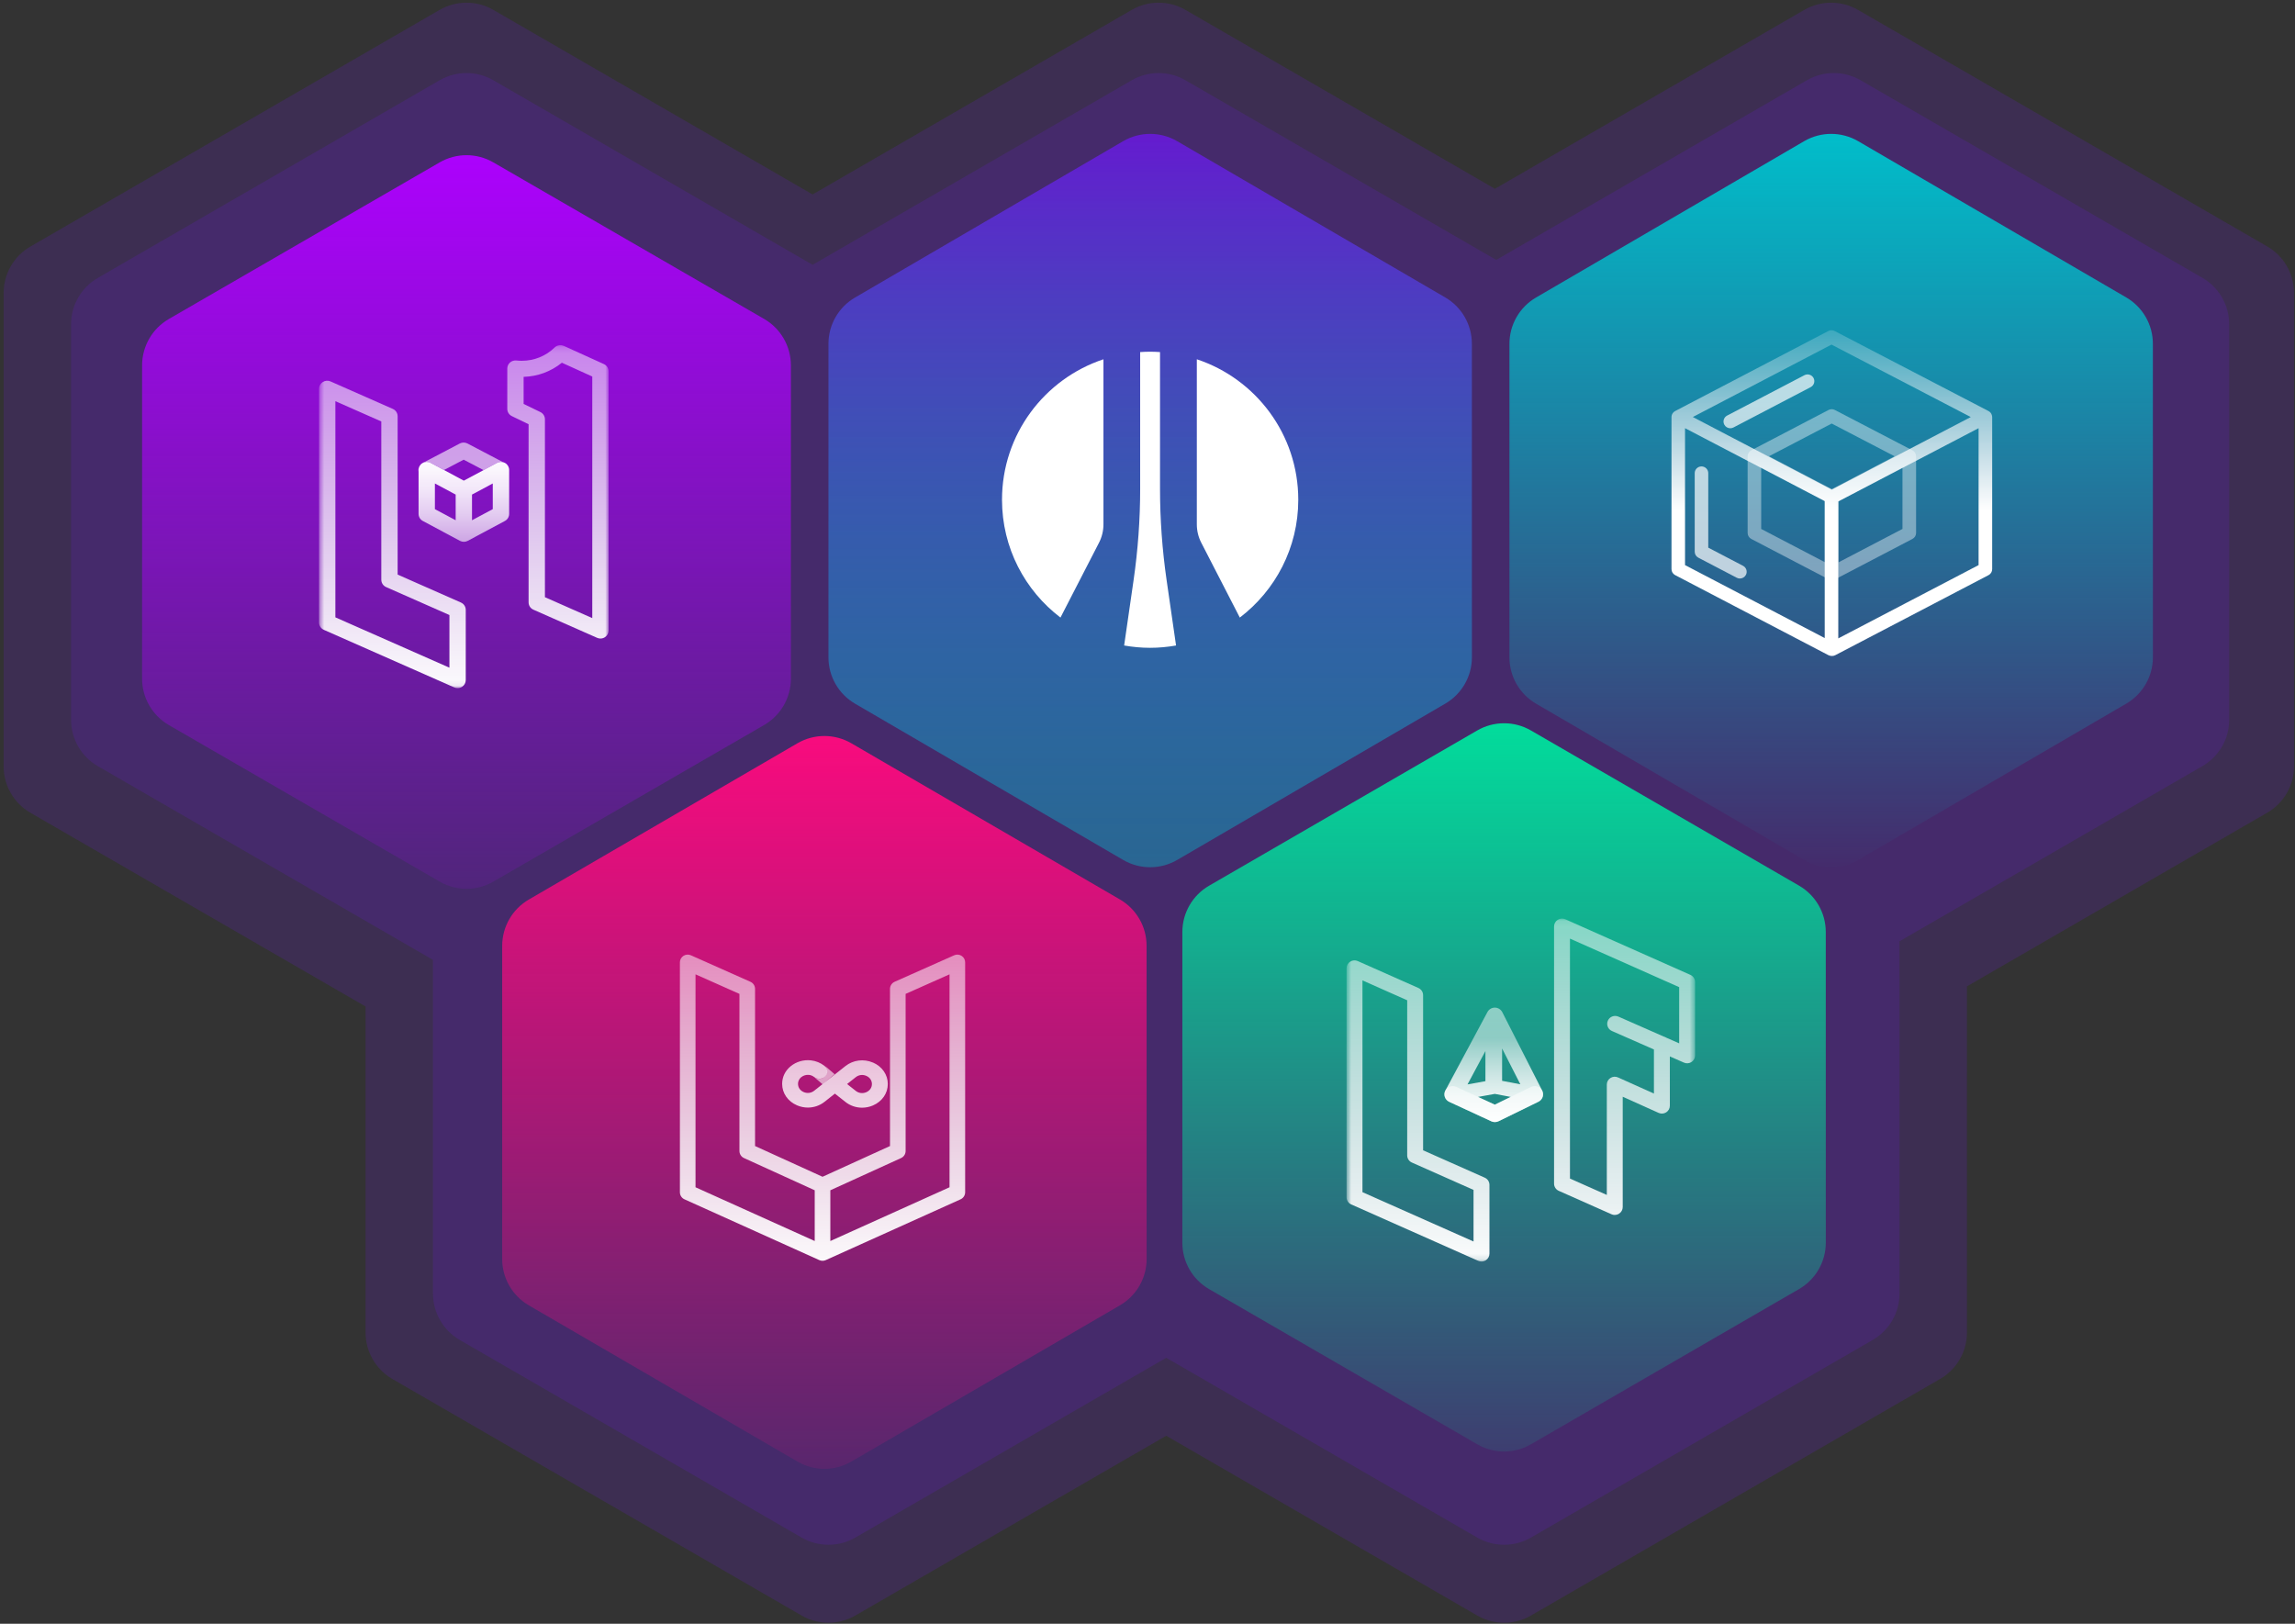
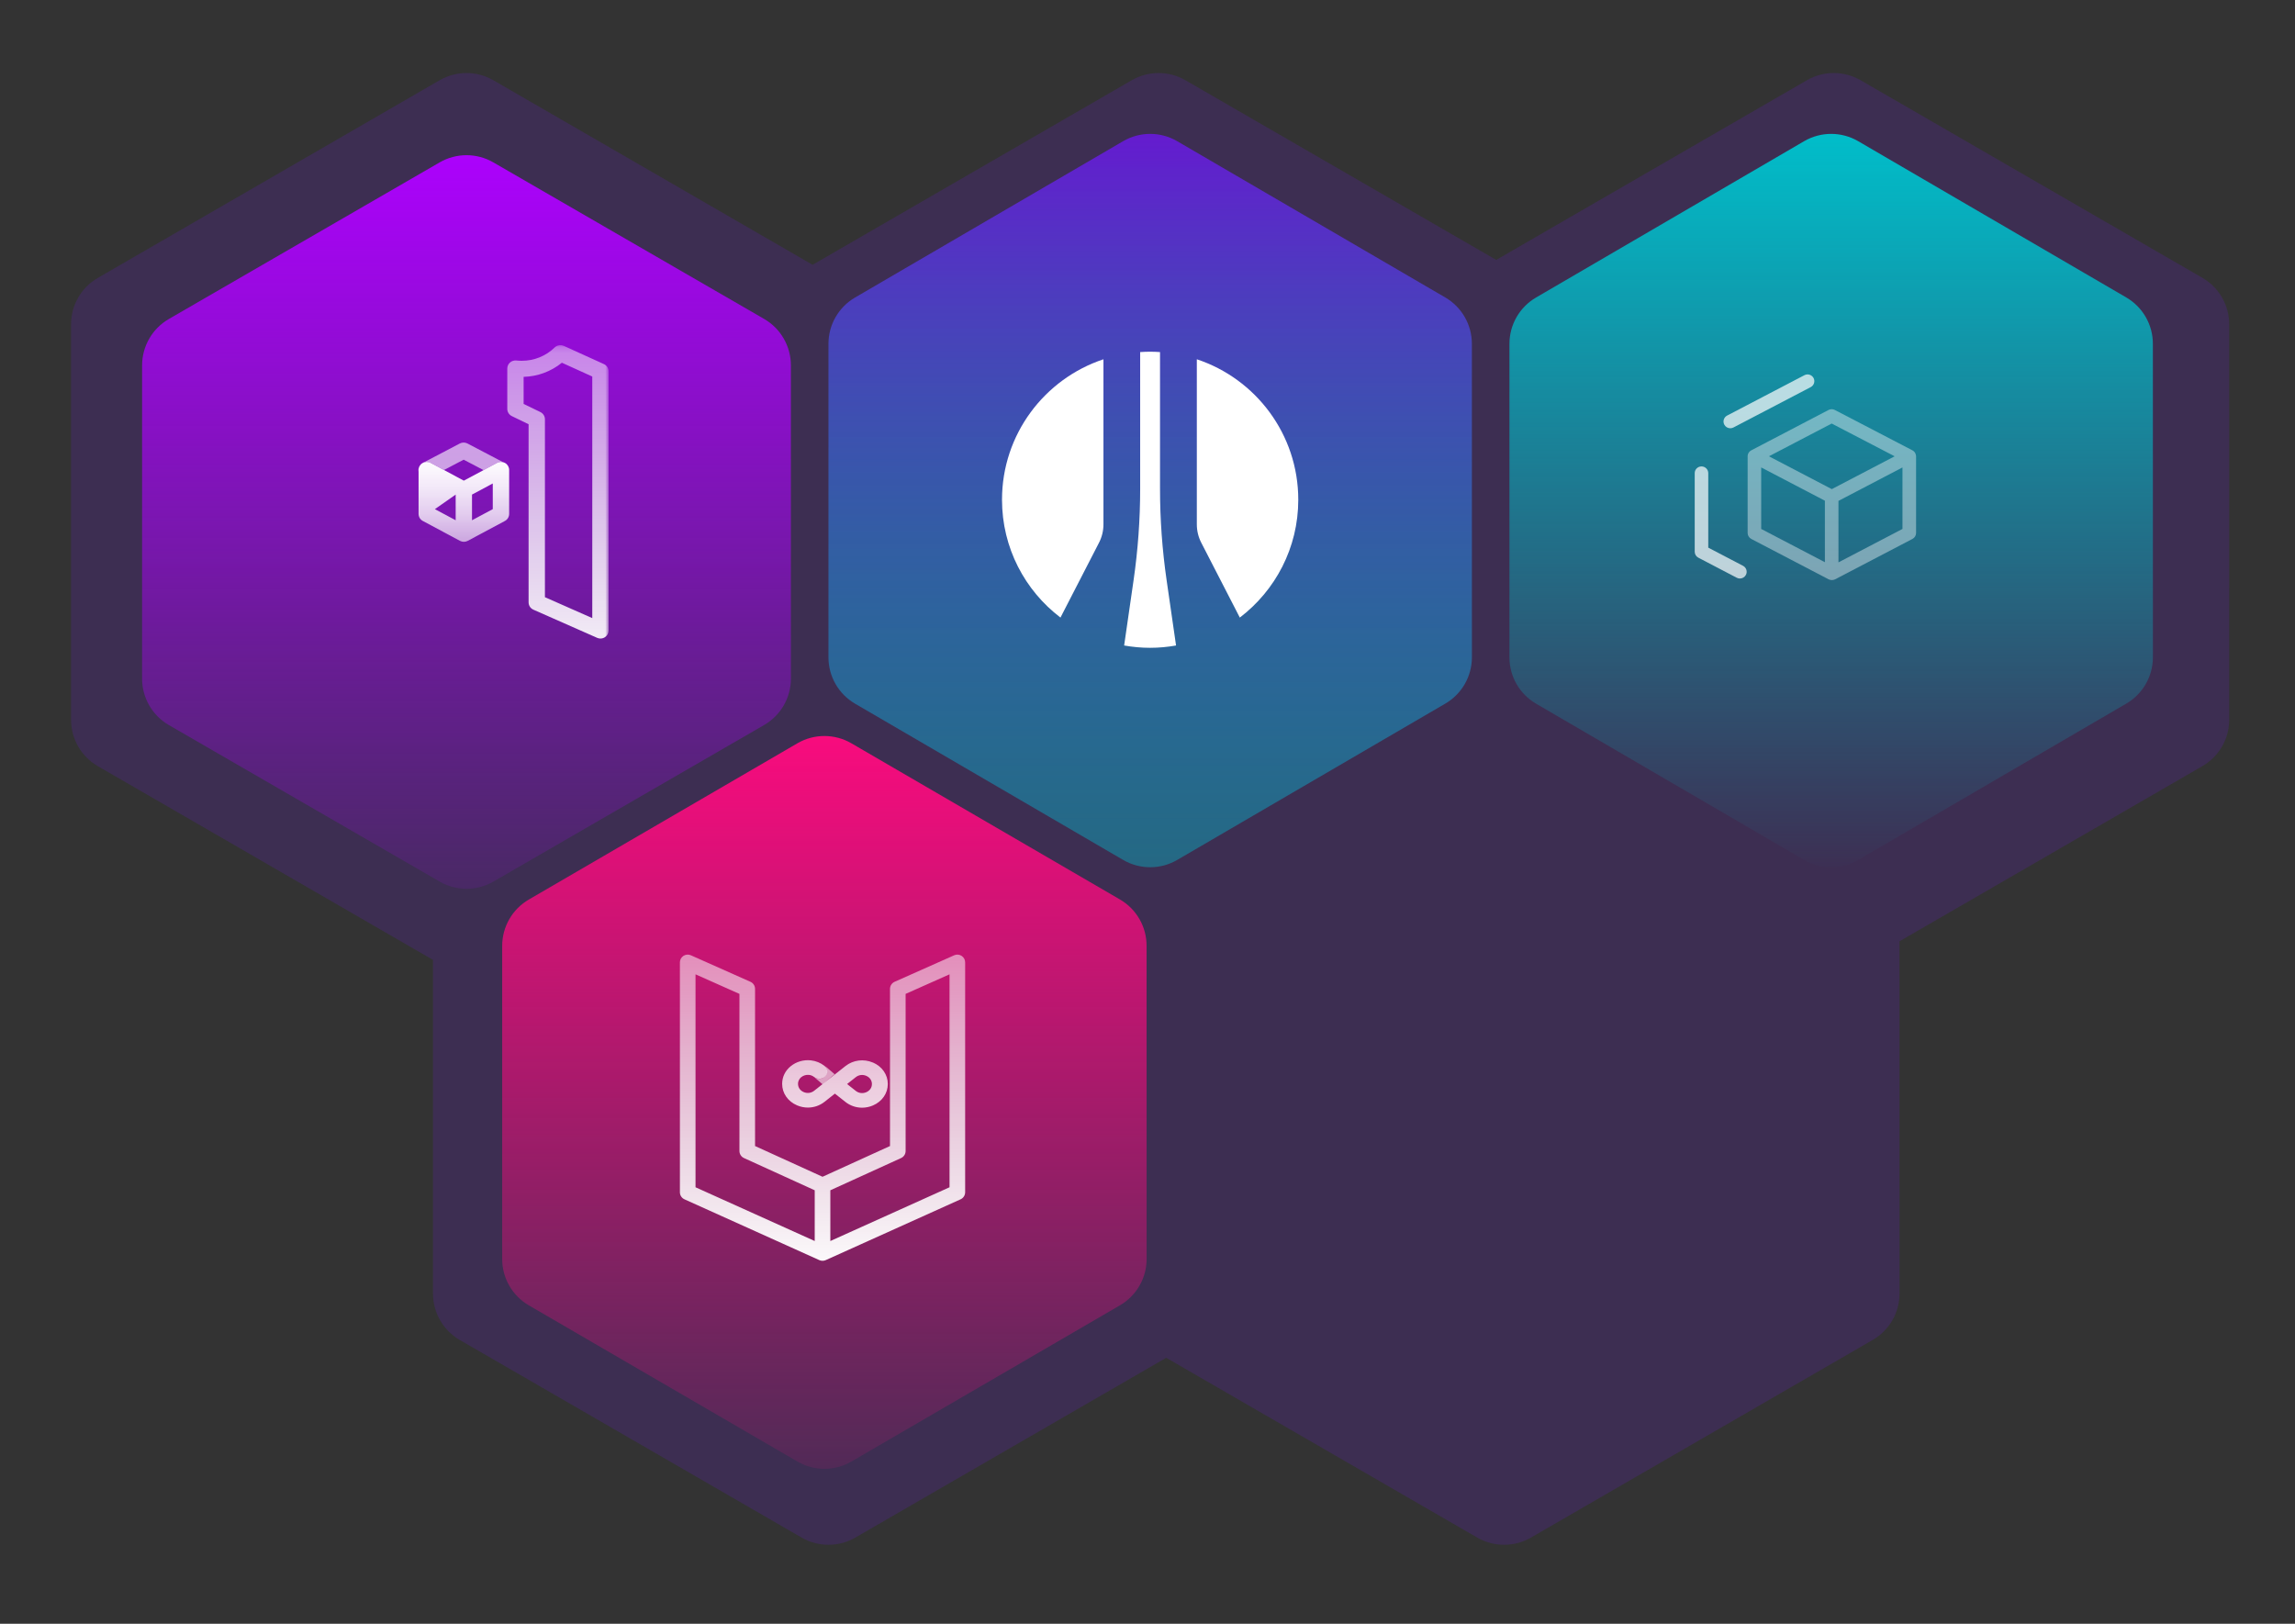
<svg xmlns="http://www.w3.org/2000/svg" width="400" height="283" viewBox="0 0 400 283" fill="none">
  <rect x="0" y="0" width="400" height="283" fill="#333333" stroke="none" />
  <g clip-path="url(#clip0_2731_11335)">
-     <path opacity="0.2" fill-rule="evenodd" clip-rule="evenodd" d="M0.632 51.054C0.632 47.721 2.41 44.64 5.297 42.97L76.624 1.722C79.52 0.048 83.089 0.048 85.985 1.722L141.628 33.888L197.251 1.722C200.146 0.048 203.716 0.048 206.611 1.722L260.553 32.904L314.475 1.722C317.37 0.048 320.939 0.048 323.835 1.722L395.162 42.953C398.049 44.623 399.827 47.704 399.827 51.038L399.836 133.55C399.836 136.884 398.058 139.965 395.17 141.635L342.821 171.909L342.826 232.234C342.826 235.567 341.049 238.648 338.161 240.318L266.834 281.566C263.939 283.24 260.369 283.241 257.474 281.567L203.262 250.232L149.077 281.566C146.182 283.24 142.612 283.241 139.717 281.567L68.383 240.335C65.495 238.666 63.716 235.584 63.716 232.25V175.418L5.299 141.652C2.41 139.982 0.632 136.901 0.632 133.567V51.054Z" fill="#6619D0" />
    <path opacity="0.2" fill-rule="evenodd" clip-rule="evenodd" d="M85.985 13.983L141.629 46.15L197.251 13.984C200.147 12.31 203.716 12.31 206.611 13.983L260.78 45.297L314.929 13.984C317.823 12.31 321.393 12.31 324.289 13.983L383.864 48.423C386.752 50.092 388.531 53.173 388.531 56.507L388.537 125.432C388.538 128.766 386.76 131.847 383.873 133.517L331.069 164.052L331.075 225.441C331.075 228.774 329.297 231.855 326.41 233.525L266.833 267.979C263.938 269.652 260.368 269.652 257.473 267.98L203.261 236.644L149.076 267.979C146.181 269.652 142.611 269.652 139.716 267.98L80.133 233.539C77.245 231.87 75.467 228.789 75.467 225.455V167.297L17.049 133.531C14.161 131.861 12.383 128.78 12.383 125.446V56.521C12.383 53.188 14.16 50.107 17.047 48.437L76.625 13.984C79.52 12.31 83.09 12.31 85.985 13.983Z" fill="#6619D0" />
    <path d="M29.431 55.595C26.544 57.265 24.766 60.346 24.766 63.679V118.285C24.766 121.619 26.545 124.7 29.433 126.37L76.631 153.651C79.526 155.325 83.096 155.324 85.991 153.65L133.185 126.358C136.072 124.689 137.85 121.608 137.85 118.273L137.845 63.668C137.845 60.334 136.066 57.253 133.179 55.584L85.986 28.303C83.09 26.629 79.521 26.629 76.626 28.304L29.431 55.595Z" fill="url(#paint0_linear_2731_11335)" />
    <path d="M267.719 51.854C264.849 53.528 263.084 56.599 263.084 59.921V114.571C263.084 117.893 264.85 120.966 267.721 122.64L314.452 149.876C317.362 151.571 320.961 151.571 323.871 149.874L370.597 122.628C373.468 120.954 375.234 117.882 375.233 114.56L375.228 59.909C375.228 56.588 373.462 53.516 370.591 51.842L323.865 24.607C320.955 22.91 317.357 22.91 314.447 24.607L267.719 51.854Z" fill="url(#paint1_linear_2731_11335)" />
    <path d="M149.028 51.854C146.158 53.528 144.393 56.599 144.393 59.921V114.571C144.393 117.893 146.159 120.966 149.03 122.64L195.761 149.876C198.671 151.571 202.269 151.571 205.18 149.874L251.906 122.628C254.777 120.954 256.542 117.882 256.541 114.56L256.536 59.909C256.536 56.588 254.77 53.516 251.899 51.842L205.174 24.607C202.264 22.91 198.665 22.91 195.755 24.607L149.028 51.854Z" fill="url(#paint2_linear_2731_11335)" />
-     <path d="M210.735 154.365C207.85 156.035 206.075 159.114 206.075 162.446V216.591C206.075 219.924 207.851 223.004 210.737 224.674L257.468 251.715C260.365 253.391 263.939 253.391 266.836 251.714L313.563 224.662C316.448 222.992 318.224 219.912 318.223 216.579L318.219 162.435C318.219 159.102 316.442 156.023 313.556 154.353L266.831 127.312C263.934 125.634 260.36 125.635 257.463 127.313L210.735 154.365Z" fill="url(#paint3_linear_2731_11335)" />
    <mask id="mask0_2731_11335" style="mask-type:luminance" maskUnits="userSpaceOnUse" x="234" y="160" width="62" height="60">
-       <path d="M295.441 160.092H234.693V219.868H295.441V160.092Z" fill="white" />
-     </mask>
+       </mask>
    <g mask="url(#mask0_2731_11335)">
      <path d="M268.797 190.082L261.836 176.406C261.59 175.928 261.096 175.622 260.553 175.614C260.549 175.614 260.541 175.614 260.537 175.614C259.998 175.614 259.507 175.908 259.254 176.379L251.918 190.054C251.731 190.404 251.695 190.811 251.822 191.184C251.948 191.556 252.226 191.862 252.587 192.031L259.935 195.43C260.129 195.52 260.339 195.563 260.549 195.563C260.771 195.563 260.989 195.512 261.19 195.414L268.139 192.015C268.488 191.846 268.749 191.544 268.872 191.18C268.994 190.815 268.967 190.419 268.792 190.078L268.797 190.082ZM264.982 188.977L261.805 188.372V182.735L264.982 188.977ZM258.897 188.431L255.776 188.996L258.897 183.181V188.431ZM260.533 192.532L257.605 191.18L260.537 190.65L263.303 191.176L260.529 192.532H260.533Z" fill="url(#paint4_linear_2731_11335)" />
      <path opacity="0.5" d="M260.55 195.563C260.339 195.563 260.129 195.52 259.936 195.43L252.587 192.031C251.858 191.694 251.545 190.839 251.886 190.117C252.226 189.4 253.09 189.086 253.819 189.423L260.534 192.529L266.856 189.435C267.577 189.082 268.449 189.376 268.801 190.086C269.157 190.8 268.86 191.662 268.143 192.011L261.195 195.41C260.993 195.508 260.771 195.559 260.553 195.559L260.55 195.563Z" fill="white" />
      <path d="M258.782 205.252L248.035 200.48V173.443C248.035 173.411 248.027 173.384 248.027 173.352C248.027 173.297 248.02 173.243 248.011 173.188C248.004 173.145 247.988 173.102 247.976 173.058C247.963 173.015 247.952 172.972 247.936 172.933C247.92 172.89 247.896 172.85 247.873 172.807C247.853 172.768 247.833 172.733 247.813 172.697C247.79 172.662 247.762 172.627 247.734 172.592C247.706 172.556 247.678 172.521 247.647 172.49C247.615 172.458 247.579 172.431 247.544 172.399C247.512 172.372 247.48 172.34 247.445 172.317C247.397 172.285 247.349 172.258 247.298 172.235C247.271 172.219 247.247 172.203 247.219 172.192L247.191 172.18L236.646 167.499C236.219 167.306 235.72 167.345 235.327 167.6C234.931 167.855 234.693 168.287 234.693 168.753V208.666C234.693 209.207 235.014 209.697 235.513 209.917L257.646 219.746C257.828 219.828 258.021 219.868 258.212 219.868C258.477 219.868 258.739 219.793 258.964 219.648C259.361 219.393 259.598 218.963 259.598 218.496V206.502C259.598 205.961 259.277 205.471 258.778 205.252H258.782ZM256.83 216.378L237.466 207.776V170.87L245.263 174.333V201.366C245.263 201.397 245.27 201.429 245.27 201.456C245.27 201.511 245.278 201.566 245.286 201.616C245.294 201.66 245.309 201.703 245.321 201.746C245.334 201.789 245.346 201.832 245.362 201.871C245.377 201.914 245.401 201.954 245.424 201.997C245.445 202.037 245.464 202.071 245.484 202.107C245.507 202.146 245.535 202.178 245.563 202.212C245.591 202.248 245.619 202.283 245.65 202.315C245.682 202.346 245.718 202.374 245.753 202.405C245.785 202.432 245.817 202.464 245.852 202.487C245.9 202.519 245.948 202.546 245.999 202.569C246.027 202.585 246.05 202.601 246.078 202.613L246.106 202.624L256.825 207.384V216.371L256.83 216.378Z" fill="url(#paint5_linear_2731_11335)" />
      <path d="M281.441 211.752C281.247 211.752 281.053 211.713 280.875 211.63L271.68 207.545C271.181 207.325 270.861 206.836 270.861 206.294V161.464C270.861 160.998 271.098 160.567 271.494 160.312C271.89 160.057 272.386 160.022 272.814 160.213L294.62 169.905C295.119 170.125 295.441 170.615 295.441 171.156V183.946C295.441 184.409 295.203 184.844 294.811 185.095C294.419 185.349 293.919 185.388 293.491 185.197L291.04 184.118V192.713C291.04 193.18 290.802 193.614 290.405 193.865C290.01 194.116 289.511 194.156 289.083 193.96L282.828 191.148V210.372C282.828 210.839 282.59 211.269 282.194 211.524C281.964 211.669 281.703 211.744 281.441 211.744V211.752ZM273.633 205.408L280.055 208.258V189.027C280.055 188.561 280.292 188.126 280.689 187.875C281.085 187.623 281.584 187.584 282.012 187.78L288.267 190.592V182.907L280.947 179.688C280.245 179.382 279.932 178.57 280.241 177.876C280.55 177.182 281.37 176.873 282.071 177.178L290.002 180.668C290.148 180.707 290.287 180.766 290.414 180.848L292.668 181.84V172.046L273.633 163.585V205.408Z" fill="url(#paint6_linear_2731_11335)" />
    </g>
    <mask id="mask1_2731_11335" style="mask-type:luminance" maskUnits="userSpaceOnUse" x="55" y="60" width="52" height="60">
      <path d="M106.075 60.155H55.607V119.931H106.075V60.155Z" fill="white" />
    </mask>
    <g mask="url(#mask1_2731_11335)">
-       <path d="M80.339 105.012L69.305 100.142V72.545C69.305 72.513 69.297 72.485 69.297 72.453C69.297 72.397 69.289 72.341 69.281 72.285C69.272 72.241 69.256 72.197 69.244 72.153C69.232 72.109 69.22 72.064 69.203 72.025C69.187 71.981 69.163 71.94 69.138 71.896C69.118 71.856 69.098 71.82 69.077 71.784C69.053 71.748 69.024 71.712 68.996 71.676C68.968 71.64 68.939 71.604 68.906 71.572C68.874 71.54 68.837 71.512 68.801 71.48C68.768 71.452 68.736 71.42 68.699 71.396C68.65 71.364 68.601 71.336 68.549 71.312C68.52 71.296 68.496 71.28 68.467 71.268L68.439 71.256L57.612 66.478C57.173 66.282 56.661 66.322 56.258 66.582C55.851 66.842 55.607 67.282 55.607 67.758V108.497C55.607 109.049 55.937 109.55 56.449 109.774L79.171 119.806C79.359 119.89 79.558 119.93 79.753 119.93C80.026 119.93 80.294 119.855 80.526 119.706C80.933 119.447 81.177 119.006 81.177 118.53V106.288C81.177 105.736 80.847 105.236 80.335 105.012H80.339ZM78.334 116.369L58.454 107.593V69.919L66.458 73.453V101.046C66.458 101.078 66.466 101.109 66.466 101.138C66.466 101.194 66.474 101.25 66.483 101.302C66.491 101.346 66.507 101.39 66.519 101.435C66.531 101.478 66.544 101.522 66.56 101.562C66.576 101.606 66.6 101.647 66.625 101.69C66.645 101.731 66.665 101.766 66.686 101.803C66.71 101.843 66.739 101.874 66.767 101.91C66.796 101.946 66.824 101.982 66.857 102.015C66.889 102.046 66.926 102.074 66.963 102.106C66.995 102.134 67.028 102.167 67.064 102.19C67.113 102.223 67.162 102.251 67.215 102.274C67.243 102.29 67.267 102.307 67.296 102.318L67.324 102.33L78.33 107.189V116.361L78.334 116.369Z" fill="url(#paint7_linear_2731_11335)" />
      <path d="M104.651 111.286C104.452 111.286 104.252 111.247 104.07 111.163L92.971 106.26C92.458 106.036 92.129 105.536 92.129 104.984V73.937L89.213 72.525C88.725 72.289 88.416 71.8 88.416 71.268V64.221C88.416 63.821 88.591 63.441 88.892 63.176C89.193 62.912 89.599 62.788 90.002 62.828C90.319 62.864 90.632 62.88 90.933 62.88C93.097 62.88 95.135 62.056 96.672 60.559C97.094 60.147 97.729 60.039 98.27 60.283L105.249 63.453C105.753 63.681 106.075 64.177 106.075 64.725V109.886C106.075 110.363 105.831 110.802 105.424 111.062C105.188 111.211 104.92 111.286 104.651 111.286ZM94.976 104.08L103.228 107.725V65.621L97.929 63.216C96.046 64.745 93.723 65.61 91.263 65.682V70.4L94.178 71.812C94.667 72.049 94.976 72.537 94.976 73.069V104.08Z" fill="url(#paint8_linear_2731_11335)" />
      <path opacity="0.6" d="M75.056 80.673L77.378 81.917L80.811 80.116L84.276 81.933L86.63 80.673C86.96 80.496 87.342 80.456 87.696 80.557L81.478 77.295C81.059 77.075 80.558 77.075 80.139 77.295L73.673 80.689C74.1 80.448 74.625 80.445 75.056 80.677V80.673Z" fill="white" />
      <path opacity="0.6" d="M72.949 81.905C72.949 81.477 73.148 81.073 73.486 80.809C73.047 81.133 72.847 81.669 72.949 82.189V81.901V81.905Z" fill="white" />
-       <path d="M88.038 80.701C87.606 80.448 87.07 80.436 86.63 80.673L80.843 83.77L75.056 80.673C74.617 80.436 74.08 80.445 73.648 80.701C73.218 80.953 72.953 81.409 72.953 81.905V89.569C72.953 90.081 73.238 90.553 73.697 90.797L80.164 94.259C80.164 94.259 80.184 94.267 80.196 94.271C80.29 94.319 80.388 94.359 80.489 94.383C80.501 94.383 80.51 94.383 80.522 94.391C80.627 94.415 80.737 94.43 80.847 94.43C80.957 94.43 81.063 94.415 81.173 94.391C81.185 94.391 81.193 94.391 81.205 94.383C81.307 94.359 81.404 94.319 81.498 94.271C81.506 94.267 81.518 94.263 81.53 94.259L87.997 90.797C88.457 90.553 88.741 90.081 88.741 89.569V81.905C88.741 81.413 88.477 80.953 88.046 80.701H88.038ZM79.42 90.673L75.8 88.736V84.262L79.42 86.199V90.673ZM85.886 88.736L82.267 90.673V86.199L85.886 84.262V88.736Z" fill="url(#paint9_linear_2731_11335)" />
+       <path d="M88.038 80.701C87.606 80.448 87.07 80.436 86.63 80.673L80.843 83.77L75.056 80.673C74.617 80.436 74.08 80.445 73.648 80.701C73.218 80.953 72.953 81.409 72.953 81.905V89.569C72.953 90.081 73.238 90.553 73.697 90.797L80.164 94.259C80.164 94.259 80.184 94.267 80.196 94.271C80.29 94.319 80.388 94.359 80.489 94.383C80.501 94.383 80.51 94.383 80.522 94.391C80.627 94.415 80.737 94.43 80.847 94.43C80.957 94.43 81.063 94.415 81.173 94.391C81.185 94.391 81.193 94.391 81.205 94.383C81.307 94.359 81.404 94.319 81.498 94.271C81.506 94.267 81.518 94.263 81.53 94.259L87.997 90.797C88.457 90.553 88.741 90.081 88.741 89.569V81.905C88.741 81.413 88.477 80.953 88.046 80.701H88.038ZM79.42 90.673L75.8 88.736L79.42 86.199V90.673ZM85.886 88.736L82.267 90.673V86.199L85.886 84.262V88.736Z" fill="url(#paint9_linear_2731_11335)" />
    </g>
    <path opacity="0.4" d="M333.939 79.423C333.939 79.423 333.939 79.397 333.939 79.386C333.932 79.32 333.917 79.257 333.898 79.195C333.894 79.18 333.887 79.165 333.884 79.151C333.865 79.096 333.843 79.044 333.817 78.993C333.813 78.982 333.806 78.971 333.802 78.96C333.769 78.904 333.736 78.849 333.695 78.798C333.684 78.783 333.673 78.772 333.662 78.757C333.624 78.713 333.58 78.673 333.536 78.632C333.528 78.625 333.521 78.618 333.513 78.614C333.473 78.581 333.428 78.548 333.38 78.522C333.365 78.515 333.351 78.508 333.339 78.5C333.332 78.496 333.328 78.489 333.321 78.486L319.799 71.452C319.454 71.272 319.044 71.272 318.699 71.452L305.233 78.486C305.233 78.486 305.222 78.496 305.214 78.5C305.199 78.508 305.188 78.515 305.173 78.522C305.125 78.552 305.084 78.581 305.04 78.614C305.033 78.621 305.025 78.629 305.014 78.636C304.969 78.673 304.929 78.713 304.892 78.757C304.88 78.772 304.869 78.783 304.855 78.798C304.814 78.849 304.777 78.901 304.748 78.96C304.74 78.971 304.737 78.982 304.729 78.993C304.703 79.044 304.68 79.096 304.663 79.147C304.659 79.162 304.651 79.176 304.648 79.191C304.629 79.254 304.614 79.316 304.607 79.382C304.607 79.393 304.607 79.408 304.607 79.419C304.607 79.452 304.599 79.485 304.599 79.518V92.888C304.599 93.325 304.844 93.722 305.233 93.928L318.699 100.961C318.833 101.031 318.977 101.065 319.125 101.082C319.143 101.082 319.165 101.086 319.184 101.09C319.207 101.09 319.229 101.097 319.251 101.097C319.258 101.097 319.269 101.097 319.277 101.097C319.288 101.097 319.295 101.097 319.307 101.097C319.332 101.097 319.358 101.09 319.384 101.086C319.399 101.086 319.41 101.086 319.424 101.082C319.573 101.068 319.717 101.035 319.858 100.961L333.324 93.928C333.713 93.725 333.958 93.325 333.958 92.888V79.522C333.958 79.489 333.954 79.452 333.951 79.419L333.939 79.423ZM319.243 73.815L330.223 79.525L319.269 85.247L308.312 79.525L319.243 73.818V73.815ZM318.063 97.984L306.961 92.186V81.466L318.063 87.265V97.984ZM331.585 92.186L320.428 98.014V87.298L331.585 81.469V92.189V92.186Z" fill="white" />
-     <path d="M347.206 72.58C347.206 72.58 347.206 72.554 347.206 72.543C347.199 72.477 347.184 72.415 347.165 72.352C347.162 72.337 347.154 72.323 347.15 72.308C347.132 72.253 347.11 72.202 347.084 72.15C347.08 72.139 347.073 72.128 347.069 72.117C347.035 72.062 347.003 72.007 346.962 71.955C346.95 71.941 346.939 71.93 346.929 71.915C346.891 71.871 346.847 71.83 346.803 71.79C346.795 71.783 346.788 71.775 346.78 71.772C346.74 71.739 346.695 71.705 346.648 71.68C346.633 71.672 346.618 71.665 346.606 71.658C346.599 71.654 346.595 71.647 346.588 71.643L319.762 57.689C319.418 57.509 319.006 57.509 318.663 57.689L291.958 71.643C291.958 71.643 291.943 71.654 291.939 71.658C291.924 71.665 291.914 71.672 291.899 71.68C291.85 71.709 291.806 71.739 291.765 71.772C291.758 71.779 291.75 71.786 291.743 71.794C291.699 71.83 291.658 71.874 291.618 71.918C291.606 71.933 291.595 71.944 291.584 71.959C291.544 72.01 291.506 72.066 291.473 72.121C291.465 72.132 291.462 72.143 291.458 72.154C291.433 72.205 291.41 72.257 291.391 72.312C291.388 72.326 291.38 72.341 291.377 72.352C291.358 72.415 291.344 72.481 291.336 72.547C291.336 72.558 291.336 72.573 291.336 72.584C291.336 72.617 291.329 72.65 291.329 72.683V99.194C291.329 99.631 291.573 100.028 291.962 100.233L318.67 114.184C318.844 114.272 319.033 114.32 319.221 114.32C319.24 114.32 319.258 114.32 319.273 114.32C319.291 114.32 319.31 114.324 319.333 114.324C319.518 114.324 319.706 114.28 319.88 114.187L346.588 100.237C346.977 100.035 347.221 99.635 347.221 99.198V72.679C347.221 72.646 347.218 72.609 347.214 72.576L347.206 72.58ZM319.214 60.056L343.49 72.683L319.269 85.336L295.045 72.679L319.214 60.056ZM318.033 111.203L293.687 98.489V74.623L318.033 87.338V111.203ZM344.852 98.489L320.398 111.262V87.397L344.852 74.623V98.489Z" fill="url(#paint10_linear_2731_11335)" />
    <path opacity="0.7" d="M301.578 74.638C301.153 74.638 300.742 74.41 300.531 74.009C300.228 73.436 300.449 72.727 301.027 72.426L314.494 65.392C315.072 65.09 315.786 65.311 316.09 65.884C316.393 66.457 316.171 67.167 315.593 67.468L302.131 74.502C301.956 74.594 301.767 74.638 301.582 74.638H301.578Z" fill="white" />
    <path opacity="0.7" d="M303.252 100.829C303.067 100.829 302.879 100.785 302.704 100.694L296.007 97.195C295.619 96.992 295.375 96.592 295.375 96.155V82.462C295.375 81.815 295.904 81.29 296.556 81.29C297.207 81.29 297.736 81.815 297.736 82.462V95.446L303.8 98.614C304.378 98.915 304.599 99.624 304.296 100.197C304.085 100.598 303.674 100.826 303.249 100.826L303.252 100.829Z" fill="white" />
    <path fill-rule="evenodd" clip-rule="evenodd" d="M202.182 85.186C202.182 90.519 202.569 95.851 203.334 101.136L204.976 112.5C203.503 112.758 201.997 112.903 200.452 112.903C198.907 112.903 197.402 112.758 195.929 112.5L197.571 101.136C198.336 95.851 198.722 90.527 198.722 85.186V61.362C199.293 61.322 199.865 61.298 200.452 61.298C201.039 61.298 201.611 61.322 202.182 61.362V85.186ZM184.831 107.634L191.551 94.581C192.058 93.591 192.323 92.497 192.323 91.395V62.617C182.054 66.027 174.642 75.695 174.642 87.1C174.642 95.481 178.642 102.921 184.831 107.634ZM208.597 91.396C208.597 92.506 208.863 93.599 209.369 94.581L216.09 107.635C222.279 102.921 226.279 95.481 226.279 87.1C226.279 75.695 218.866 66.019 208.597 62.617V91.396Z" fill="white" />
    <path d="M92.171 156.777C89.296 158.45 87.527 161.524 87.527 164.849V219.433C87.527 222.759 89.297 225.834 92.173 227.506L138.99 254.728C141.895 256.418 145.485 256.418 148.391 254.727L195.204 227.495C198.079 225.822 199.848 222.747 199.848 219.422L199.842 164.838C199.842 161.512 198.073 158.438 195.197 156.765L148.386 129.544C145.48 127.853 141.89 127.854 138.983 129.544L92.171 156.777Z" fill="url(#paint11_linear_2731_11335)" />
    <g opacity="0.6">
      <path d="M143.814 187.567C143.363 188.087 142.6 188.179 142.035 187.81C142.082 187.863 142.129 187.921 142.187 187.967L143.374 188.982L144.592 187.952C144.592 187.952 144.616 187.936 144.627 187.929L145.472 187.218L143.974 185.938C143.927 185.899 143.876 185.868 143.829 185.838C144.246 186.334 144.258 187.064 143.821 187.571L143.814 187.567Z" fill="white" />
    </g>
    <path d="M167.595 166.589C167.207 166.342 166.721 166.303 166.301 166.493L155.925 171.112C155.435 171.329 155.12 171.811 155.12 172.344V199.737L143.36 205.094L131.6 199.737V172.344C131.6 171.811 131.285 171.329 130.795 171.112L120.42 166.493C119.999 166.303 119.509 166.342 119.124 166.589C118.736 166.84 118.502 167.264 118.502 167.724V207.792C118.502 208.321 118.813 208.804 119.299 209.023L142.796 219.618C142.975 219.7 143.166 219.738 143.36 219.738C143.554 219.738 143.745 219.7 143.924 219.618L167.421 209.023C167.907 208.804 168.218 208.324 168.218 207.792V167.724C168.218 167.264 167.984 166.84 167.595 166.589ZM121.224 169.812L128.878 173.22V200.605C128.878 201.134 129.189 201.613 129.671 201.832L141.999 207.448V216.291L121.224 206.923V169.812ZM165.495 206.923L144.722 216.291V207.448L157.049 201.832C157.531 201.613 157.842 201.134 157.842 200.605V173.22L165.495 169.812V206.923Z" fill="url(#paint12_linear_2731_11335)" />
    <path d="M152.135 185.185C150.53 184.503 148.7 184.74 147.357 185.796L144.677 187.914C144.677 187.914 144.653 187.929 144.641 187.935L141.903 190.1C141.385 190.508 140.701 190.6 140.08 190.334C139.46 190.071 139.089 189.535 139.089 188.905C139.089 188.318 139.389 187.947 139.642 187.739C140.013 187.437 140.52 187.283 141.002 187.339C141.33 187.375 141.634 187.498 141.903 187.71C142.483 188.169 143.357 188.107 143.855 187.571C144.353 187.036 144.286 186.231 143.705 185.771C143.022 185.231 142.195 184.897 141.322 184.802C140.05 184.667 138.768 185.043 137.805 185.833C136.848 186.617 136.323 187.707 136.323 188.901C136.323 190.53 137.318 191.966 138.923 192.647C139.532 192.906 140.172 193.034 140.804 193.034C141.843 193.034 142.867 192.695 143.701 192.036L145.515 190.603L147.357 192.057C148.191 192.716 149.214 193.055 150.253 193.055C150.886 193.055 151.53 192.928 152.135 192.67C153.739 191.988 154.736 190.552 154.736 188.923C154.736 187.295 153.739 185.859 152.135 185.177V185.185ZM150.977 190.359C150.356 190.621 149.673 190.534 149.155 190.126L147.641 188.931L149.155 187.735C149.673 187.324 150.356 187.236 150.977 187.502C151.597 187.764 151.969 188.301 151.969 188.931C151.969 189.561 151.597 190.093 150.977 190.359Z" fill="url(#paint13_linear_2731_11335)" />
  </g>
  <defs>
    <linearGradient id="paint0_linear_2731_11335" x1="81.308" y1="25.597" x2="81.308" y2="156.356" gradientUnits="userSpaceOnUse">
      <stop stop-color="#AD01FE" />
      <stop offset="1" stop-color="#AD01FE" stop-opacity="0.1" />
    </linearGradient>
    <linearGradient id="paint1_linear_2731_11335" x1="319.159" y1="21.861" x2="319.159" y2="152.62" gradientUnits="userSpaceOnUse">
      <stop stop-color="#00BFCB" />
      <stop offset="1" stop-color="#00BFCB" stop-opacity="0" />
    </linearGradient>
    <linearGradient id="paint2_linear_2731_11335" x1="200.467" y1="21.861" x2="200.467" y2="152.62" gradientUnits="userSpaceOnUse">
      <stop stop-color="#6619D0" />
      <stop offset="1" stop-color="#00BFCB" stop-opacity="0.4" />
    </linearGradient>
    <linearGradient id="paint3_linear_2731_11335" x1="262.149" y1="124.6" x2="262.149" y2="254.425" gradientUnits="userSpaceOnUse">
      <stop stop-color="#01DE9C" />
      <stop offset="1" stop-color="#01DE9C" stop-opacity="0.1" />
    </linearGradient>
    <linearGradient id="paint4_linear_2731_11335" x1="260.351" y1="196.708" x2="260.351" y2="180.907" gradientUnits="userSpaceOnUse">
      <stop stop-color="white" />
      <stop offset="0.14" stop-color="white" stop-opacity="0.97" />
      <stop offset="0.34" stop-color="white" stop-opacity="0.9" />
      <stop offset="0.58" stop-color="white" stop-opacity="0.78" />
      <stop offset="0.85" stop-color="white" stop-opacity="0.61" />
      <stop offset="1" stop-color="white" stop-opacity="0.5" />
    </linearGradient>
    <linearGradient id="paint5_linear_2731_11335" x1="247.148" y1="222.149" x2="247.148" y2="162.268" gradientUnits="userSpaceOnUse">
      <stop stop-color="white" />
      <stop offset="1" stop-color="white" stop-opacity="0.5" />
    </linearGradient>
    <linearGradient id="paint6_linear_2731_11335" x1="283.152" y1="222.149" x2="283.152" y2="162.268" gradientUnits="userSpaceOnUse">
      <stop stop-color="white" />
      <stop offset="1" stop-color="white" stop-opacity="0.5" />
    </linearGradient>
    <linearGradient id="paint7_linear_2731_11335" x1="68.394" y1="122.264" x2="68.394" y2="61.143" gradientUnits="userSpaceOnUse">
      <stop stop-color="white" />
      <stop offset="1" stop-color="white" stop-opacity="0.5" />
    </linearGradient>
    <linearGradient id="paint8_linear_2731_11335" x1="97.246" y1="122.263" x2="97.246" y2="61.144" gradientUnits="userSpaceOnUse">
      <stop stop-color="white" />
      <stop offset="1" stop-color="white" stop-opacity="0.5" />
    </linearGradient>
    <linearGradient id="paint9_linear_2731_11335" x1="80.843" y1="78.952" x2="80.843" y2="97.329" gradientUnits="userSpaceOnUse">
      <stop stop-color="white" />
      <stop offset="0.14" stop-color="white" stop-opacity="0.97" />
      <stop offset="0.34" stop-color="white" stop-opacity="0.9" />
      <stop offset="0.58" stop-color="white" stop-opacity="0.78" />
      <stop offset="0.85" stop-color="white" stop-opacity="0.61" />
      <stop offset="1" stop-color="white" stop-opacity="0.5" />
    </linearGradient>
    <linearGradient id="paint10_linear_2731_11335" x1="319.269" y1="89.036" x2="319.269" y2="50.563" gradientUnits="userSpaceOnUse">
      <stop stop-color="white" />
      <stop offset="1" stop-color="white" stop-opacity="0" />
    </linearGradient>
    <linearGradient id="paint11_linear_2731_11335" x1="143.688" y1="126.809" x2="143.688" y2="257.462" gradientUnits="userSpaceOnUse">
      <stop stop-color="#FA0B7E" />
      <stop offset="1" stop-color="#FA0B7E" stop-opacity="0.1" />
    </linearGradient>
    <linearGradient id="paint12_linear_2731_11335" x1="143.36" y1="223.212" x2="143.36" y2="164.261" gradientUnits="userSpaceOnUse">
      <stop stop-color="white" />
      <stop offset="1" stop-color="white" stop-opacity="0.5" />
    </linearGradient>
    <linearGradient id="paint13_linear_2731_11335" x1="145.531" y1="221.57" x2="145.531" y2="165.915" gradientUnits="userSpaceOnUse">
      <stop stop-color="white" />
      <stop offset="0.14" stop-color="white" stop-opacity="0.97" />
      <stop offset="0.34" stop-color="white" stop-opacity="0.9" />
      <stop offset="0.58" stop-color="white" stop-opacity="0.78" />
      <stop offset="0.85" stop-color="white" stop-opacity="0.61" />
      <stop offset="1" stop-color="white" stop-opacity="0.5" />
    </linearGradient>
    <clipPath id="clip0_2731_11335">
      <rect width="400" height="283" fill="white" />
    </clipPath>
  </defs>
</svg>